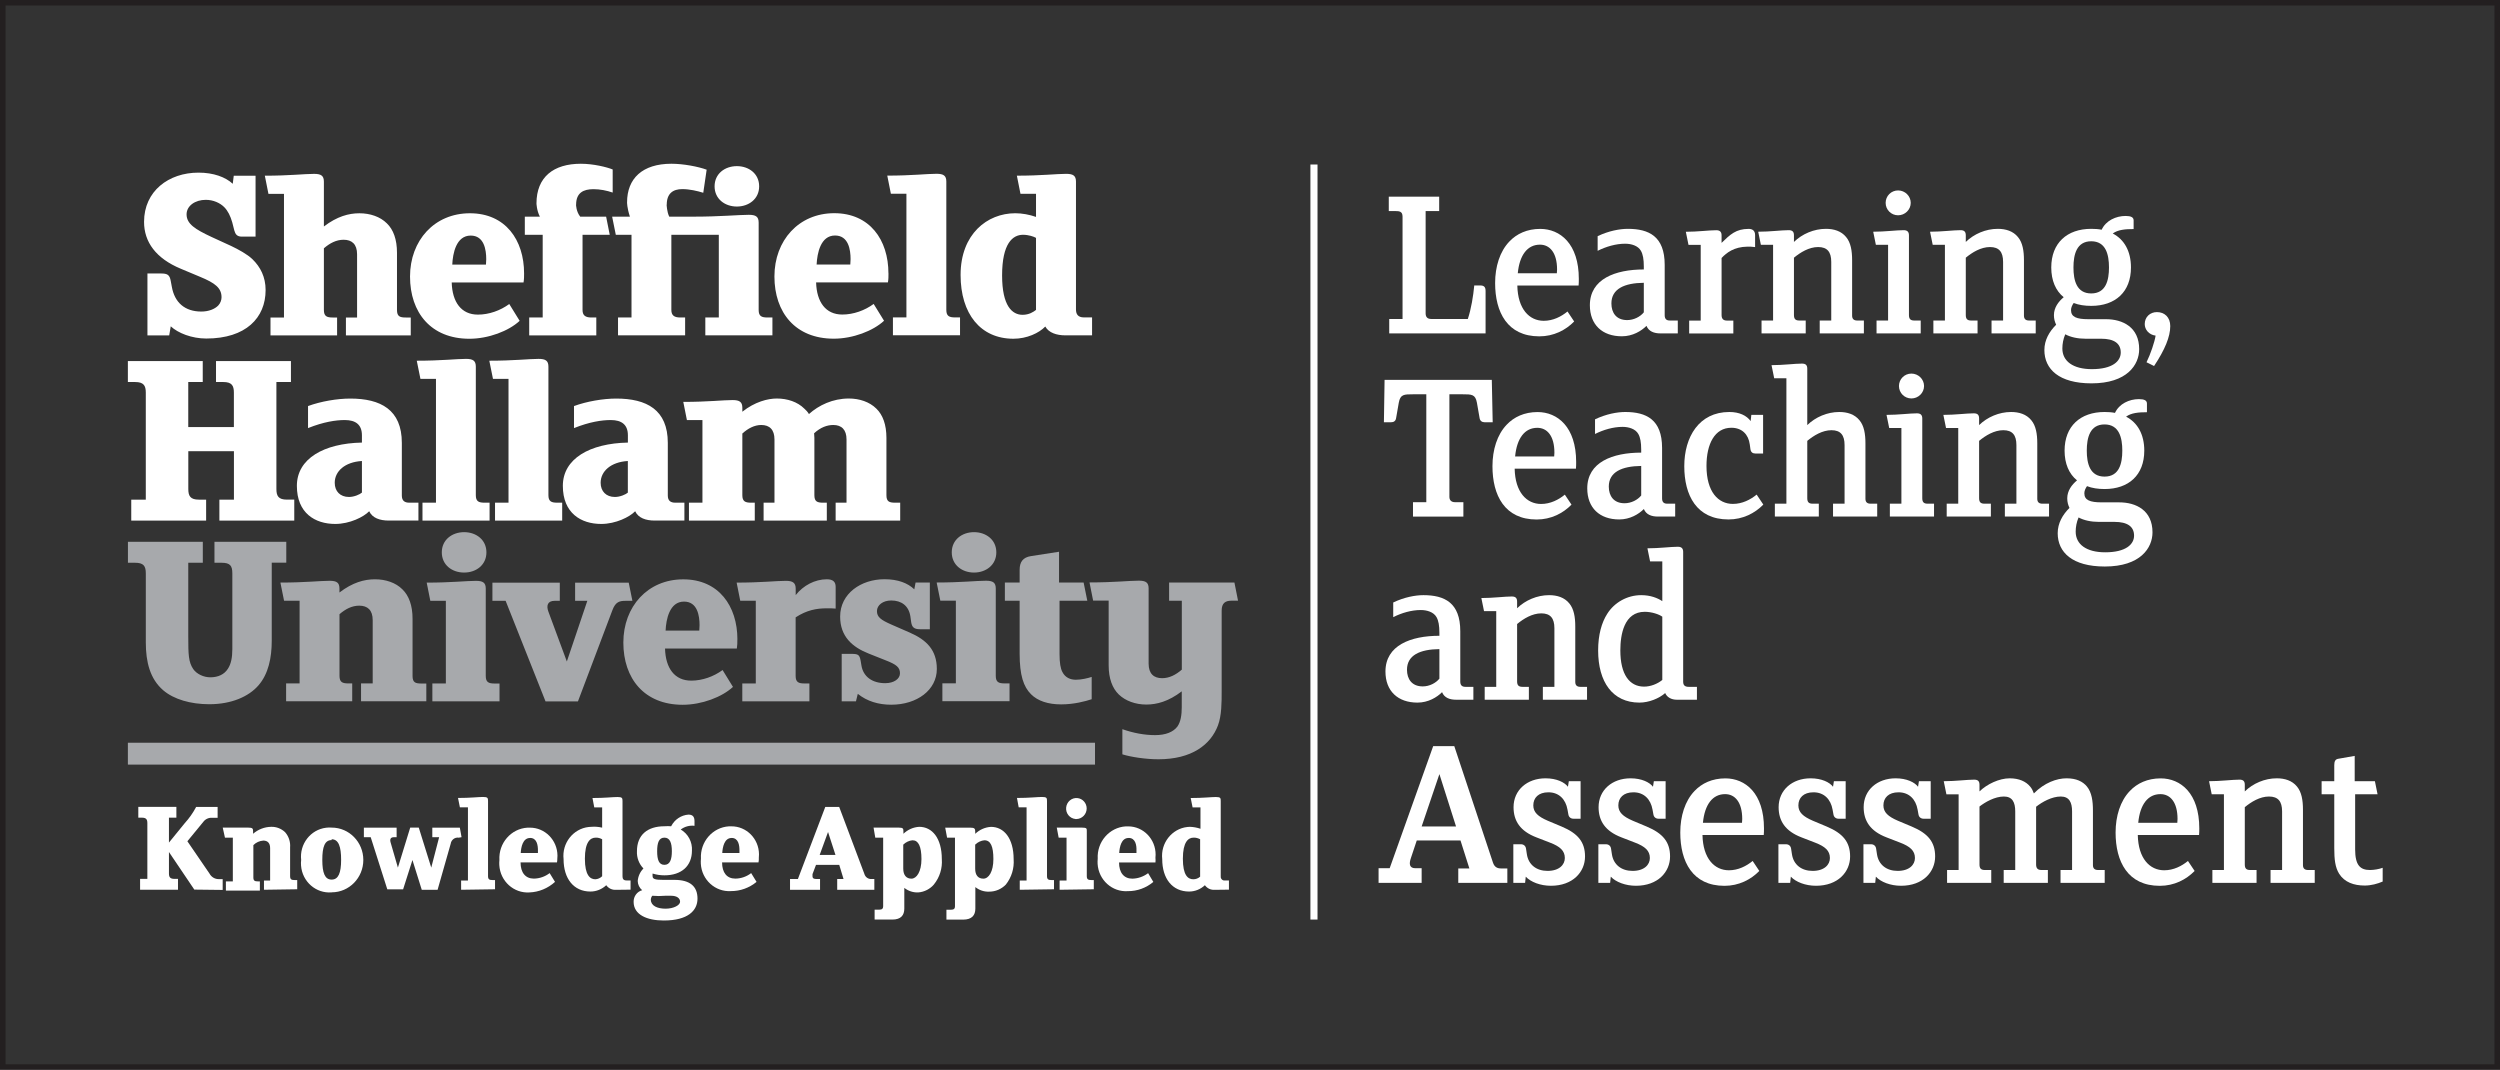
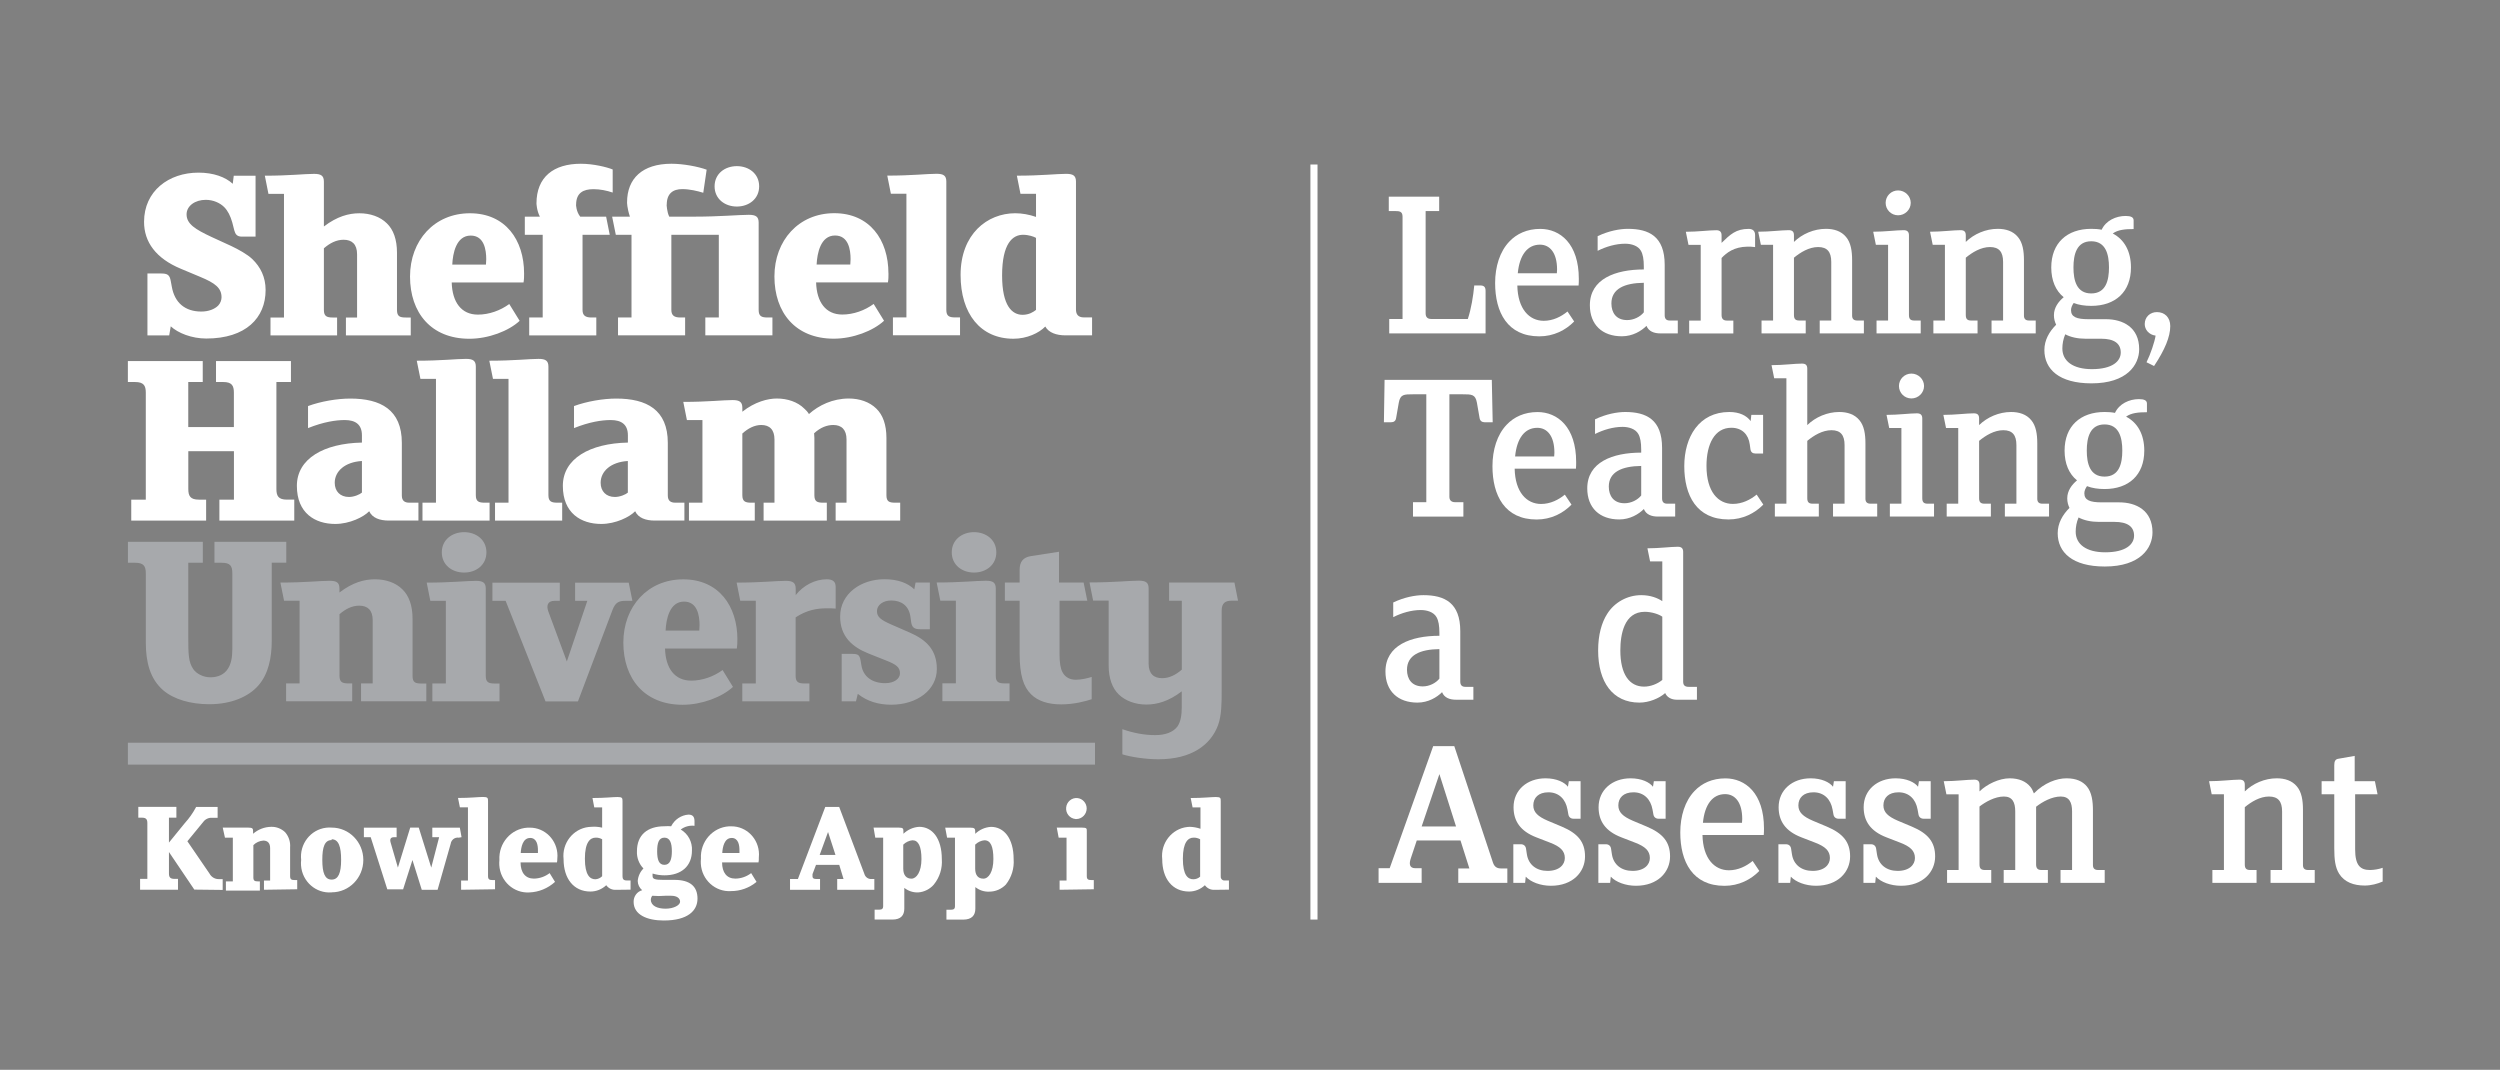
<svg xmlns="http://www.w3.org/2000/svg" id="Layer_1" data-name="Layer 1" viewBox="0 0 450.43 192.75">
  <rect x="0" y="0" width="450.43" height="192.75" fill="#808080" stroke="none" />
  <defs>
    <style>
      .cls-1 {
        fill: #333;
        stroke: #231f20;
        stroke-miterlimit: 10;
      }

      .cls-2 {
        fill: #fff;
      }

      .cls-2, .cls-3 {
        stroke-width: 0px;
      }

      .cls-3 {
        fill: #a7a9ac;
      }
    </style>
  </defs>
-   <rect class="cls-1" x=".5" y=".5" width="449.43" height="191.75" />
  <g>
    <path class="cls-2" d="m162.19,93.8v-3.23h-.89c-1.08,0-1.59-.19-1.59-1.35v-10.32c0-2.38-.65-4.16-1.82-5.28-1.22-1.21-3.04-1.82-4.95-1.82-2.9,0-5.42,1.21-7.19,2.8-.23-.38-.51-.7-.84-.98-1.21-1.21-3.04-1.82-4.95-1.82-1.63,0-3.97.6-6.21,2.38v-.7c0-1.07-.51-1.4-1.77-1.4-1.68,0-4.48.33-8.87.33l.65,3.27h2.8v14.89h-2.43v3.23h11.86v-3.23h-.65c-1.07,0-1.59-.23-1.59-1.35v-11.11c1.03-.94,2.2-1.54,3.41-1.54,1.5,0,2.38.84,2.38,2.61v11.39h-1.96v3.23h11.39v-3.23h-.65c-1.07,0-1.59-.19-1.59-1.35v-10.32c0-.28-.05-.56-.05-.84,1.17-1.07,2.34-1.49,3.46-1.49,1.49,0,2.38.84,2.38,2.61v11.39h-1.96v3.23h11.63Zm-49.06-5.05c-.37.33-1.4.79-2.34.79-1.58,0-2.57-1.02-2.57-2.56,0-2.06,1.82-3.74,4.9-3.92v5.69Zm10.18,5.05v-3.23h-1.63c-.89,0-1.36-.37-1.36-1.3v-9.48c0-5.98-3.83-7.98-9.29-7.98-2.38,0-5.32.51-7.61,1.35v3.97c2.8-1.12,4.99-1.45,6.63-1.45,1.96,0,3.08.84,3.08,2.75v1.31c-6.86.14-11.72,2.89-11.72,7.8s3.27,6.86,6.91,6.86c2.62,0,5.14-1.26,6.12-2.29.56,1.21,1.91,1.68,3.5,1.68h5.37Zm-22.02,0v-3.23h-.89c-1.07,0-1.59-.23-1.59-1.35v-23.16c0-1.07-.51-1.4-1.78-1.4-1.68,0-4.48.33-8.87.33l.66,3.27h2.8v22.31h-2.43v3.23h12.09Zm-13.08,0v-3.23h-.89c-1.08,0-1.59-.23-1.59-1.35v-23.16c0-1.07-.51-1.4-1.77-1.4-1.68,0-4.48.33-8.87.33l.66,3.27h2.8v22.31h-2.43v3.23h12.09Zm-23-5.05c-.37.33-1.4.79-2.33.79-1.59,0-2.57-1.02-2.57-2.56,0-2.06,1.82-3.74,4.9-3.92v5.69Zm10.18,5.05v-3.23h-1.63c-.89,0-1.36-.37-1.36-1.3v-9.48c0-5.98-3.83-7.98-9.29-7.98-2.38,0-5.33.51-7.61,1.35v3.97c2.8-1.12,5-1.45,6.63-1.45,1.96,0,3.08.84,3.08,2.75v1.31c-6.86.14-11.72,2.89-11.72,7.8s3.27,6.86,6.91,6.86c2.62,0,5.13-1.26,6.12-2.29.56,1.21,1.91,1.68,3.5,1.68h5.37Zm-22.37,0v-3.78h-1.31c-1.54,0-1.91-.65-1.91-1.91v-19.28h2.62v-3.78h-13.5v3.78h1.31c1.54,0,1.91.65,1.91,1.91v6.21h-8.22v-8.12h2.61v-3.78h-13.49v3.78h1.31c1.54,0,1.92.65,1.92,1.91v19.28h-2.62v3.78h13.49v-3.78h-1.3c-1.54,0-1.91-.65-1.91-1.91v-6.82h8.22v8.73h-2.62v3.78h13.49Z" />
    <path class="cls-2" d="m186.67,55.83c-.47.37-1.26.89-2.43.89-1.87,0-3.69-1.59-3.69-7.09,0-5.79,1.91-7.33,3.78-7.33.98,0,1.96.33,2.33.56v12.98Zm10.09,4.58v-3.22h-1.45c-1.12,0-1.45-.61-1.45-1.45v-23.02c0-1.07-.51-1.4-1.78-1.4-1.68,0-4.48.33-8.87.33l.65,3.27h2.8v4.16c-1.21-.42-2.52-.66-3.74-.66-5.04,0-9.85,3.74-9.85,11.12,0,7,3.59,11.49,9.52,11.49,2.43,0,4.62-1.03,5.74-2.2.61,1.12,2.05,1.59,3.6,1.59h4.81Zm-23.79,0v-3.22h-.88c-1.07,0-1.59-.23-1.59-1.36v-23.12c0-1.07-.51-1.4-1.77-1.4-1.68,0-4.48.33-8.87.33l.65,3.27h2.8v22.28h-2.43v3.22h12.09Zm-19.72-13.73c0,.33-.05.66-.05.98h-6.07c.1-2.01.7-5.23,3.32-5.23,2.43,0,2.8,2.57,2.8,4.25m6.82,2.57c0-6.03-3.37-10.84-9.76-10.84s-10.78,4.9-10.78,11.4,3.78,11.21,10.69,11.21c3.45,0,7.09-1.4,9.06-3.23l-1.87-3.03c-1.59,1.17-3.64,1.91-5.65,1.91-2.99,0-4.62-2.24-4.72-5.79h12.94c.1-.56.1-1.07.1-1.63m-39.95-12.38c0-2.01,1.12-2.8,2.8-2.8,1.31,0,2.71.33,3.78.66l.61-4.16c-1.54-.56-4.2-1.07-6.35-1.07-5.23,0-7.99,2.66-7.99,6.96,0,0-.02.96.51,2.57h-3.2l.66,3.27h2.83v14.9h-2.43v3.22h12.09v-3.22h-.89c-1.07,0-1.59-.38-1.59-1.36v-13.54h8.55v14.9h-2.43v3.22h12.09v-3.22h-.89c-1.07,0-1.59-.23-1.59-1.36v-15.74c0-1.07-.51-1.4-1.78-1.4-1.68,0-5.37.33-9.71.33h-4.62c-.43-.88-.47-2.15-.47-2.15m16.67-3.31c0-2.29-1.87-3.64-4.02-3.64s-4.01,1.36-4.01,3.64,1.87,3.64,4.01,3.64,4.02-1.36,4.02-3.64m-32.98,3.31c0-2.15,1.31-2.8,3.13-2.8,1.17,0,2.38.24,3.46.61v-4.16c-1.03-.42-3.46-1.03-5.74-1.03-4.9,0-7.99,2.38-7.99,7.15,0,0,.03,1.25.61,2.38h-2.71v3.27h3.22v14.9h-2.43v3.22h12.09v-3.22h-.89c-1.08,0-1.59-.38-1.59-1.36v-13.54h4.9l-.65-3.27h-4.67c-.74-.93-.75-2.15-.75-2.15m-16.18,9.81c0,.33-.05.66-.05.98h-6.07c.09-2.01.7-5.23,3.32-5.23,2.43,0,2.8,2.57,2.8,4.25m6.82,2.57c0-6.03-3.36-10.84-9.76-10.84s-10.79,4.9-10.79,11.4,3.78,11.21,10.69,11.21c3.45,0,7.1-1.4,9.06-3.23l-1.87-3.03c-1.59,1.17-3.64,1.91-5.65,1.91-2.99,0-4.62-2.24-4.72-5.79h12.94c.1-.56.1-1.07.1-1.63m-20.42,11.16v-3.22h-.89c-1.07,0-1.59-.19-1.59-1.36v-10.32c0-2.38-.65-4.16-1.82-5.28-1.21-1.21-3.03-1.82-4.95-1.82s-4.02.56-6.4,2.38v-8.08c0-1.07-.51-1.4-1.77-1.4-1.68,0-4.48.33-8.87.33l.65,3.27h2.8v22.28h-2.43v3.22h12v-3.22h-.79c-1.07,0-1.59-.23-1.59-1.36v-11.11c1.07-.93,2.24-1.54,3.55-1.54,1.5,0,2.43.8,2.43,2.62v11.39h-2.01v3.22h11.67Zm-26.15-8.17c0-2.34-.93-4.16-2.38-5.56-.93-.89-2.47-1.73-3.83-2.38l-3.55-1.63c-2.9-1.36-4.48-2.33-4.48-4.06,0-1.54,1.54-2.62,3.46-2.62,1.36,0,2.57.56,3.32,1.31.65.65,1.12,1.59,1.45,2.75l.37,1.45c.19.66.46,1.12,1.36,1.12h2.47v-10.97h-3.93l-.18,1.45c-1.31-1.21-3.46-2.01-6.17-2.01-5.37,0-9.81,3.32-9.81,8.87,0,3.64,2.15,6.59,6.63,8.45l3.46,1.45c2.71,1.12,3.87,2.01,3.87,3.69,0,.47-.19,1.07-.61,1.5-.61.61-1.68,1.07-3.03,1.07-2.94,0-4.81-1.59-5.32-4.48l-.19-1.02c-.19-1.12-.6-1.36-1.77-1.36h-2.43v11.16h3.92l.28-1.64c1.31,1.22,3.78,2.2,6.4,2.2,7.15,0,10.69-3.74,10.69-8.73" />
    <path class="cls-3" d="m223.06,108.23l-.65-3.27h-11.77v3.27h2.29v12.42c-1.07.93-2.24,1.54-3.55,1.54-1.49,0-2.43-.8-2.43-2.62v-13.55c0-1.07-.51-1.4-1.78-1.4-1.68,0-4.48.32-8.87.32l.65,3.27h2.8v11.68c0,2.33.66,4.11,1.82,5.23,1.21,1.17,3.03,1.82,4.95,1.82s4.02-.56,6.4-2.38v2.85c0,1.4-.19,2.66-.79,3.5-.75.98-2.1,1.54-4.02,1.54s-3.92-.38-5.89-1.07v4.53c1.5.47,4.16.89,6.49.89,6.02,0,9.43-2.62,10.74-6.12.66-1.77.66-4.11.66-6.16v-14.52c0-1.31.65-1.77,1.73-1.77h1.21Zm-26.37,17.75v-4.02c-.7.24-1.87.51-2.85.51s-1.91-.37-2.43-1.4c-.33-.61-.51-1.64-.51-3.17v-9.67h5l-.66-3.27h-4.43v-5.55l-5.09.79c-1.4.23-2.01,1.03-2.01,2.47v2.29h-2.66v3.27h2.66v9.53c0,3.92.7,5.98,2.06,7.33,1.21,1.21,3.08,1.82,5.41,1.82s4.39-.56,5.51-.93m-14.8.37v-3.22h-.89c-1.07,0-1.59-.23-1.59-1.36v-15.74c0-1.07-.51-1.4-1.78-1.4-1.68,0-4.48.32-8.87.32l.66,3.27h2.8v14.9h-2.43v3.22h12.09Zm-13.1-5.83c0-3.41-1.87-5.23-4.86-6.54l-3.32-1.45c-1.91-.84-2.61-1.36-2.61-2.43s1.07-1.91,2.57-1.91c1.82,0,3.17.93,3.46,2.9l.14,1.02c.14.89.51,1.26,1.59,1.26h1.77v-8.41h-2.57l-.23,1.22c-1.17-1.12-2.94-1.82-5.37-1.82-4.21,0-7.99,2.57-7.99,6.73,0,3.59,2.19,5.51,5.18,6.68l2.94,1.17c2.06.79,2.66,1.31,2.66,2.38,0,.98-1.07,1.77-2.66,1.77-2.33,0-3.97-1.17-4.29-3.22l-.14-.84c-.19-1.07-.47-1.22-1.64-1.22h-1.77v8.55h2.57l.33-1.35c1.68,1.35,3.74,1.96,6.02,1.96,4.67,0,8.22-2.66,8.22-6.44m-18.23-10.88v-3.92c0-.89-.47-1.36-1.59-1.36-2.15,0-4.25,1.12-5.61,2.85v-1.17c0-1.07-.56-1.4-1.77-1.4-1.68,0-4.48.32-8.87.32l.65,3.27h2.8v14.9h-2.43v3.22h12.09v-3.22h-.89c-1.07,0-1.59-.23-1.59-1.36v-10.55c2.01-1.31,3.78-1.63,5.61-1.63.47,0,1.21,0,1.59.05m-24.51,2.99c0,.33-.05.66-.05.98h-6.07c.09-2.01.7-5.23,3.32-5.23,2.43,0,2.8,2.56,2.8,4.25m6.82,2.57c0-6.02-3.36-10.83-9.76-10.83s-10.79,4.9-10.79,11.39,3.78,11.21,10.69,11.21c3.46,0,7.1-1.4,9.06-3.22l-1.87-3.04c-1.59,1.17-3.64,1.91-5.65,1.91-2.99,0-4.63-2.24-4.72-5.79h12.94c.09-.56.09-1.07.09-1.63m-18.91-6.96l-.66-3.27h-9.66v3.27h2.2l-3.69,10.93-3.32-8.97c-.42-1.12-.14-1.96,1.12-1.96h.93v-3.27h-12.14v3.27h2.38l7.19,18.12h5.84l6.21-16.44c.56-1.49,1.26-1.68,2.38-1.68h1.21Zm-23.94,18.12v-3.22h-.89c-1.07,0-1.59-.23-1.59-1.36v-15.74c0-1.07-.51-1.4-1.77-1.4-1.68,0-4.48.32-8.87.32l.65,3.27h2.8v14.9h-2.43v3.22h12.09Zm-13.19,0v-3.22h-.89c-1.08,0-1.59-.19-1.59-1.36v-10.32c0-2.38-.66-4.16-1.82-5.28-1.21-1.22-3.03-1.82-4.95-1.82s-4.02.56-6.4,2.38v-.71c0-1.07-.51-1.4-1.77-1.4-1.68,0-4.48.32-8.87.32l.66,3.27h2.8v14.9h-2.43v3.22h11.91v-3.22h-.7c-1.08,0-1.59-.23-1.59-1.36v-11.11c1.07-.93,2.24-1.54,3.55-1.54,1.5,0,2.43.79,2.43,2.61v11.4h-2.1v3.22h11.77Zm-25.23-24.98v-3.78h-12.94v3.78h1.26c1.54,0,1.96.51,1.96,1.91v13.64c0,1.54-.24,2.71-.8,3.55-.65,1.03-1.77,1.54-3.17,1.54-1.17,0-2.43-.56-3.08-1.49-.84-1.26-.89-2.57-.89-5.84v-13.31h2.62v-3.78h-13.49v3.78h1.26c1.54,0,1.96.56,1.96,1.91v12.42c0,3.55.75,6.58,3.13,8.64,1.91,1.64,4.95,2.52,8.31,2.52,3.97,0,7.1-1.36,8.87-3.41,1.78-2.06,2.38-4.95,2.38-8.03v-14.06h2.62Z" />
    <path class="cls-3" d="m179.51,99.52c0-2.29-1.87-3.64-4.02-3.64s-4.01,1.36-4.01,3.64,1.87,3.64,4.01,3.64,4.02-1.36,4.02-3.64m-91.87,0c0-2.29-1.87-3.64-4.02-3.64s-4.02,1.36-4.02,3.64,1.86,3.64,4.02,3.64,4.02-1.36,4.02-3.64" />
    <rect class="cls-2" x="236.1" y="29.64" width="1.28" height="136.04" />
    <path class="cls-2" d="m35.03,160.31l-4.59-6.8v3.85c0,.67.2.99,1,.99h.63v1.95h-6.83v-1.95h1.31v-10.04c0-.67-.2-.99-1-.99h-.63v-1.95h6.86v1.95h-1.34v4.49l2.85-3.5c.8-.88,1.49-1.86,2.05-2.92h3.87v1.95h-1.03c-.61-.03-1.2.25-1.57.76l-2.85,3.47,3.99,5.83c.35.65,1.04,1.04,1.77.99h.6v1.95l-5.1-.06Z" />
    <path class="cls-2" d="m47.56,160.31v-1.66h1.11v-5.83c0-.93-.46-1.37-1.23-1.37-.67.05-1.31.33-1.79.82v5.83c0,.58.25.7.8.7h.37v1.66h-6.12v-1.66h1.25v-7.88h-1.42l-.4-1.81h4.56c.86,0,.91.18.91.73v.38c.91-.79,2.06-1.23,3.25-1.25.93-.03,1.83.32,2.51.96.66.75.99,1.74.91,2.74v5.19c0,.61.28.7.82.7h.46v1.66l-5.98.09Z" />
    <path class="cls-2" d="m59.75,151.36c-1.23,0-1.68,1.2-1.68,3.56s.46,3.56,1.68,3.56,1.71-1.2,1.71-3.56-.45-3.71-1.71-3.71v.15Zm0,9.42c-2.82.23-5.29-1.93-5.51-4.82-.03-.34-.02-.68.02-1.01-.32-2.88,1.69-5.48,4.51-5.82.33-.04.66-.05.99-.02,3.15,0,5.7,2.61,5.7,5.83s-2.55,5.83-5.7,5.83" />
    <path class="cls-2" d="m82.62,150.92c-.69-.09-1.32.41-1.42,1.11l-2.36,8.29h-2.85l-1.68-5.37-1.68,5.28h-2.85l-2.99-9.39h-1.23v-1.72h5.9v1.72h-.48c-.63,0-.77.38-.6.96l1.31,4.52,2.22-7.21h1.54l2.25,7.21,1.42-5.48h-1.23v-1.72h4.96l.31,1.72-.54.09Z" />
    <path class="cls-2" d="m83.08,160.31v-1.66h1.23v-13.19h-1.45l-.34-1.69c2.22,0,3.65-.18,4.5-.18s.91.18.91.73v13.54c0,.58.25.7.8.7h.46v1.66l-6.09.09Z" />
    <path class="cls-2" d="m95.5,150.98c-1.31,0-1.62,1.66-1.68,2.71h3.1v-.5c0-.88-.17-2.22-1.42-2.22m4.84,4.41h-6.55c0,1.84.88,2.92,2.39,2.92,1.03-.01,2.03-.36,2.85-.99l.97,1.58c-1.28,1.16-2.91,1.84-4.61,1.9-2.82.18-5.26-2.02-5.43-4.92-.02-.31-.01-.61.02-.92-.17-3.04,2.09-5.65,5.06-5.83.14,0,.27-.01.41,0,2.74-.02,4.97,2.24,4.99,5.04,0,.21-.01.41-.03.62,0,.2-.02.41-.06.61" />
    <path class="cls-2" d="m108.49,151.21c-.36-.2-.76-.31-1.17-.29-.97,0-1.94.79-1.94,3.79s.94,3.71,1.88,3.71c.46-.02.9-.22,1.23-.55v-6.65Zm2.56,9.1c-.71.08-1.4-.23-1.82-.82-.78.73-1.79,1.14-2.85,1.14-3.02,0-4.84-2.33-4.84-5.83-.32-2.88,1.71-5.48,4.52-5.8.16-.02.33-.03.49-.03.65-.06,1.3,0,1.94.15v-3.65h-1.42l-.32-1.69c2.22,0,3.65-.18,4.5-.18s.91.18.91.73v13.54c0,.44.14.76.71.76h.74v1.66l-2.56.03Z" />
    <path class="cls-2" d="m119.71,150.92c-1,0-1.31.93-1.31,2.45s.31,2.45,1.31,2.45,1.34-.96,1.34-2.45-.34-2.45-1.34-2.45m1.2,10.47h-1.03c-.79.07-1.58.07-2.36,0-.16.2-.25.45-.26.7,0,1.11,1.17,1.63,2.65,1.63s2.62-.64,2.62-1.25-.54-1.08-1.62-1.08m-1.31,4.46c-3.05,0-5.44-1.05-5.44-3.36-.02-.98.62-1.85,1.54-2.1-.49-.41-.79-1.02-.8-1.66.07-.85.43-1.65,1.03-2.25-.8-.83-1.23-1.96-1.17-3.12,0-2.92,1.88-4.49,4.96-4.49.4-.03.8-.03,1.2,0,.62-1.21,1.8-2.01,3.13-2.1.85,0,1.08.5,1.08,1.2v.82c-.88-.11-1.77.13-2.48.67,1.33.77,2.11,2.24,2.02,3.79,0,2.77-1.88,4.46-4.95,4.46-.72,0-1.44-.1-2.14-.32-.02.16-.02.33,0,.5,0,.5.51.64,1.91.64h2.02c2.85,0,4.16,1.2,4.16,3.38s-1.76,3.94-6.07,3.94" />
    <path class="cls-2" d="m131.81,150.98c-1.31,0-1.62,1.66-1.68,2.71h3.1v-.5c0-.88-.17-2.22-1.42-2.22m4.84,4.41h-6.55c0,1.84.85,2.92,2.39,2.92,1.03-.01,2.03-.36,2.85-.99l.97,1.58c-1.3,1.08-2.94,1.67-4.61,1.66-2.82.18-5.26-2.02-5.43-4.92-.02-.31-.01-.61.02-.92-.17-3.04,2.09-5.65,5.06-5.83.14,0,.27-.01.41,0,2.74-.02,4.97,2.24,4.99,5.04,0,.21-.01.41-.03.62.01.28,0,.57-.06.85" />
    <path class="cls-2" d="m149.19,149.9l-1.51,4.14h2.85l-1.34-4.14Zm1.65,10.42v-1.95h1.14l-.77-2.54h-4.19l-.63,1.66c0,.13,0,.25,0,.38,0,.41.28.5.68.5h.68v1.95h-5.41v-1.95h1.42l4.93-12.98h2.51l4.53,12.05c.16.6.73,1,1.34.93h.46v1.95h-6.69Z" />
    <path class="cls-2" d="m164.42,151.39c-.63.06-1.22.34-1.68.79v4.32c0,1.2.57,1.81,1.48,1.81s1.8-1.23,1.8-3.53-.57-3.38-1.57-3.38h-.03Zm3.87,7.94c-.72.85-1.75,1.38-2.85,1.46-.9.04-1.79-.25-2.51-.82v3.73c0,1.2-.6,1.98-2.16,1.98h-3.19v-1.78h.83c.54,0,.71-.23.71-.61v-12.37h-1.42l-.31-1.81h4.5c.85,0,.88.18.88.73v.38c.78-.74,1.78-1.19,2.85-1.25,2.33,0,4.07,2.04,4.07,5.83.12,1.63-.38,3.25-1.4,4.52" />
    <path class="cls-2" d="m177.38,151.39c-.63.06-1.22.34-1.68.79v4.32c0,1.2.54,1.81,1.48,1.81s1.8-1.23,1.8-3.53-.51-3.38-1.59-3.38m3.87,7.94c-.8.84-1.9,1.32-3.05,1.31-.89.04-1.77-.25-2.48-.82v3.88c0,1.2-.63,1.98-2.19,1.98h-3.02v-1.78h.83c.54,0,.71-.23.71-.61v-12.37h-1.42l-.34-1.81h4.5c.8,0,.91.18.91.73v.38c.78-.75,1.78-1.19,2.85-1.25,2.31,0,4.07,2.04,4.07,5.83.12,1.63-.37,3.24-1.37,4.52" />
-     <path class="cls-2" d="m183.73,160.31v-1.66h1.23v-13.19h-1.42l-.31-1.69c2.22,0,3.64-.18,4.5-.18s.91.18.91.73v13.54c0,.58.26.7.8.7h.46v1.66l-6.15.09Z" />
    <path class="cls-2" d="m193.76,147.56c-1.02-.1-1.77-1.02-1.67-2.06.1-1.04,1-1.81,2.02-1.71.95.09,1.68.9,1.68,1.88-.01,1.04-.84,1.88-1.85,1.9h-.17Zm-2.85,12.75v-1.66h1.25v-7.73h-1.42l-.34-1.81h4.5c.97,0,.91.18.91.73v8.02c0,.58.26.7.8.7h.46v1.66l-6.15.09Z" />
-     <path class="cls-2" d="m203.33,150.98c-1.31,0-1.62,1.66-1.68,2.71h3.11v-.5c.03-.88-.17-2.22-1.4-2.22h-.03Zm4.84,4.41h-6.55c0,1.84.88,2.92,2.39,2.92,1.03-.02,2.02-.37,2.85-.99l.94,1.58c-1.29,1.08-2.91,1.67-4.58,1.66-2.82.2-5.27-1.99-5.46-4.89-.02-.32-.01-.63.02-.95-.17-3.04,2.09-5.65,5.06-5.83.15,0,.29-.01.44,0,2.74.01,4.94,2.3,4.93,5.1,0,.19-.01.37-.03.56.03.28.03.56,0,.85" />
    <path class="cls-2" d="m216.23,151.21c-.37-.2-.78-.31-1.2-.29-.94,0-1.91.79-1.91,3.79s.91,3.71,1.88,3.71c.45,0,.89-.16,1.23-.47v-6.74Zm2.68,9.1c-.71.08-1.4-.23-1.82-.82-.78.73-1.79,1.14-2.85,1.14-3.02,0-4.84-2.33-4.84-5.83-.32-2.88,1.71-5.48,4.52-5.8.15-.02.31-.03.46-.03.65.02,1.29.14,1.91.35v-3.85h-1.42l-.34-1.69c2.25,0,3.68-.18,4.53-.18s.88.18.88.73v13.54c-.05.37.2.71.55.76.06,0,.12,0,.19,0h.74v1.66l-2.51.03Z" />
  </g>
  <rect class="cls-3" x="23.04" y="133.82" width="174.25" height="3.94" />
  <g>
    <path class="cls-2" d="m250.3,60.07v-2.6h2.4v-18.44c0-.96-.6-1-1.32-1h-1.16v-2.6h9.08v2.6h-2.44v18.44c0,.68.36,1,1,1h6.6c.6-1.76,1-4.24,1.16-6.04h1.08c.72,0,.96.32.96,1v7.64h-17.36Z" />
    <path class="cls-2" d="m284.42,51.44h-11.04c.08,4.24,2.16,6.36,4.76,6.36,1.68,0,3.16-.76,4.28-1.68l1.2,1.8c-1.52,1.56-3.68,2.68-6.28,2.68-5.76,0-7.96-4.36-7.96-9.6,0-2.96.84-5.68,2.56-7.48,1.32-1.4,3.2-2.28,5.56-2.28,3.6,0,6.96,2.68,6.96,9,0,.36,0,.84-.04,1.2Zm-6.96-7.36c-2.24,0-3.68,1.84-4,5.16h7.04c0-.24.04-.44.04-.68,0-3.04-1.32-4.48-3.08-4.48Z" />
    <path class="cls-2" d="m299.17,60.07c-1.16,0-2.12-.36-2.52-1.36-.92.92-2.48,1.88-4.44,1.88-3.52,0-5.76-2.08-5.76-5.6,0-4.72,4.56-6.44,9.72-6.44v-.52c0-1.32-.16-2.2-.52-2.84-.52-.92-1.72-1.28-2.84-1.28-1.68,0-3.44.52-4.96,1.28v-2.64c2-.96,4-1.32,5.44-1.32,3.8,0,6.64,1.36,6.64,6.48v9.08c0,.68.32.96.92.96h1.44v2.32h-3.12Zm-3-9.12c-3.48.04-5.84,1.08-5.84,3.72,0,1.68.88,3,2.84,3,1.2,0,2.36-.6,3-1.4v-5.32Z" />
    <path class="cls-2" d="m314.82,44.44c-2.4.04-3.72,1.08-4.64,2.04v10.28c0,.68.32,1,.96,1h1.16v2.32h-7.96v-2.32h2.08v-13.64h-2.2l-.48-2.36c2.12,0,4.2-.28,5.48-.28.64,0,.96.28.96.92v1.36c1.56-1.52,2.6-2.52,4.88-2.52.68,0,1.16.32,1.16,1.12v2.16c-.52-.08-.96-.08-1.4-.08Z" />
    <path class="cls-2" d="m327.86,60.07v-2.32h2.08v-10.56c0-1.8-.72-2.68-2.36-2.68s-3.2.96-4.36,1.92v10.32c0,.68.24,1,.96,1h1.16v2.32h-7.96v-2.32h2.08v-13.64h-2.2l-.48-2.36c2.12,0,4.2-.28,5.48-.28.64,0,.96.24.96.92v1.2c1.48-1.44,3.6-2.36,5.76-2.36,1.44,0,2.76.4,3.64,1.48.84,1,1.08,2.48,1.08,4.16v10c0,.64.36.88.92.88h1.2v2.32h-7.96Z" />
    <path class="cls-2" d="m338.1,60.07v-2.32h2.08v-13.64h-2.2l-.48-2.36c2.12,0,4.2-.28,5.48-.28.64,0,.96.28.96.92v14.36c0,.68.24,1,.96,1h1.16v2.32h-7.96Zm3.88-21.28c-1.24,0-2.24-1-2.24-2.24s1-2.24,2.24-2.24,2.28,1,2.28,2.24-1.04,2.24-2.28,2.24Z" />
    <path class="cls-2" d="m358.82,60.07v-2.32h2.08v-10.56c0-1.8-.72-2.68-2.36-2.68s-3.2.96-4.36,1.92v10.32c0,.68.24,1,.96,1h1.16v2.32h-7.96v-2.32h2.08v-13.64h-2.2l-.48-2.36c2.12,0,4.2-.28,5.48-.28.64,0,.96.24.96.92v1.2c1.48-1.44,3.6-2.36,5.76-2.36,1.44,0,2.76.4,3.64,1.48.84,1,1.08,2.48,1.08,4.16v10c0,.64.36.88.92.88h1.2v2.32h-7.96Z" />
    <path class="cls-2" d="m376.82,69.07c-5.84,0-8.48-2.56-8.48-6,0-1.8.88-3.32,2.12-4.56-.24-.52-.4-1.04-.4-1.72,0-1.36.8-2.44,1.76-3.24-1.44-1.16-2.24-3-2.24-5.36,0-4.4,2.84-6.96,7.2-6.96.64,0,1.28.04,1.88.16.76-1.64,2.56-2.48,4.32-2.48.96,0,1.44.24,1.44.8v1.56c-1.52,0-2.84.12-3.76.8,2.08,1.08,3.28,3.2,3.28,6.12,0,4.4-2.8,6.92-7.16,6.92-1.16,0-2.24-.16-3.16-.52-.28.4-.48.84-.48,1.28,0,1.24,1,1.64,3.12,1.64h3.16c3.04,0,6,1.44,6,5.4,0,2.8-2.16,6.16-8.6,6.16Zm1.76-8.04h-2.8c-1.44,0-2.72-.28-3.68-.8-.36.84-.52,1.72-.52,2.56,0,2.28,1.92,3.72,5.32,3.72,3.72,0,5.2-1.44,5.2-3,0-1.64-1.2-2.48-3.52-2.48Zm-1.8-17.56c-2.64,0-3.2,2.4-3.2,4.72s.56,4.68,3.2,4.68,3.2-2.36,3.2-4.68-.56-4.72-3.2-4.72Z" />
    <path class="cls-2" d="m388.1,65.95l-1.36-.68c.72-1.44,1.48-3.72,1.64-4.8-1.24-.16-1.96-1.12-1.96-2.08,0-1.28.96-2.16,2.2-2.16,1.36,0,2.4.92,2.4,2.52,0,1.92-.96,4.24-2.92,7.2Z" />
    <path class="cls-2" d="m267.5,76.08c-.48,0-.84-.24-.92-.76l-.48-2.76c-.28-1.52-.92-1.52-2.64-1.52h-2.32v18.48c0,.68.44.96,1,.96h1.52v2.6h-9.08v-2.6h2.4v-19.44h-2.32c-1.72,0-2.36,0-2.64,1.52l-.48,2.76c-.08.52-.4.76-.92.76h-1.28l.12-7.64h19.32l.16,7.64h-1.44Z" />
    <path class="cls-2" d="m283.94,84.44h-11.04c.08,4.24,2.16,6.36,4.76,6.36,1.68,0,3.16-.76,4.28-1.68l1.2,1.8c-1.52,1.56-3.68,2.68-6.28,2.68-5.76,0-7.96-4.36-7.96-9.6,0-2.96.84-5.68,2.56-7.48,1.32-1.4,3.2-2.28,5.56-2.28,3.6,0,6.96,2.68,6.96,9,0,.36,0,.84-.04,1.2Zm-6.96-7.36c-2.24,0-3.68,1.84-4,5.16h7.04c0-.24.04-.44.04-.68,0-3.04-1.32-4.48-3.08-4.48Z" />
    <path class="cls-2" d="m298.7,93.07c-1.16,0-2.12-.36-2.52-1.36-.92.92-2.48,1.88-4.44,1.88-3.52,0-5.76-2.08-5.76-5.6,0-4.72,4.56-6.44,9.72-6.44v-.52c0-1.32-.16-2.2-.52-2.84-.52-.92-1.72-1.28-2.84-1.28-1.68,0-3.44.52-4.96,1.28v-2.64c2-.96,4-1.32,5.44-1.32,3.8,0,6.64,1.36,6.64,6.48v9.08c0,.68.32.96.92.96h1.44v2.32h-3.12Zm-3-9.12c-3.48.04-5.84,1.08-5.84,3.72,0,1.68.88,3,2.84,3,1.2,0,2.36-.6,3-1.4v-5.32Z" />
    <path class="cls-2" d="m311.42,93.59c-5.76,0-7.96-4.36-7.96-9.6s2.64-9.76,8.12-9.76c1.8,0,3.12.64,3.84,1.64l.12-1.12h2.12v6.96h-1.4c-.48,0-.8-.24-.88-.76l-.12-.88c-.24-1.8-1.4-3-3.32-3-3,0-4.48,2.92-4.48,6.88,0,4.68,2.12,6.84,4.76,6.84,1.68,0,3.16-.76,4.28-1.68l1.2,1.8c-1.52,1.56-3.68,2.68-6.28,2.68Z" />
    <path class="cls-2" d="m330.26,93.07v-2.32h2.08v-10.56c0-1.8-.72-2.68-2.36-2.68s-3.2.96-4.36,1.92v10.32c0,.68.24,1,.96,1h1.12v2.32h-7.92v-2.32h2.08v-22.6h-2.2l-.48-2.36c2.12,0,4.2-.28,5.48-.28.64,0,.96.24.96.92v10.16c1.48-1.44,3.6-2.36,5.76-2.36,1.44,0,2.76.4,3.64,1.48.84,1,1.08,2.48,1.08,4.16v10c0,.64.36.88.92.88h1.2v2.32h-7.96Z" />
    <path class="cls-2" d="m340.5,93.07v-2.32h2.08v-13.64h-2.2l-.48-2.36c2.12,0,4.2-.28,5.48-.28.64,0,.96.28.96.92v14.36c0,.68.24,1,.96,1h1.16v2.32h-7.96Zm3.88-21.28c-1.24,0-2.24-1-2.24-2.24s1-2.24,2.24-2.24,2.28,1,2.28,2.24-1.04,2.24-2.28,2.24Z" />
    <path class="cls-2" d="m361.22,93.07v-2.32h2.08v-10.56c0-1.8-.72-2.68-2.36-2.68s-3.2.96-4.36,1.92v10.32c0,.68.24,1,.96,1h1.16v2.32h-7.96v-2.32h2.08v-13.64h-2.2l-.48-2.36c2.12,0,4.2-.28,5.48-.28.64,0,.96.24.96.92v1.2c1.48-1.44,3.6-2.36,5.76-2.36,1.44,0,2.76.4,3.64,1.48.84,1,1.08,2.48,1.08,4.16v10c0,.64.36.88.92.88h1.2v2.32h-7.96Z" />
    <path class="cls-2" d="m379.22,102.07c-5.84,0-8.48-2.56-8.48-6,0-1.8.88-3.32,2.12-4.56-.24-.52-.4-1.04-.4-1.72,0-1.36.8-2.44,1.76-3.24-1.44-1.16-2.24-3-2.24-5.36,0-4.4,2.84-6.96,7.2-6.96.64,0,1.28.04,1.88.16.76-1.64,2.56-2.48,4.32-2.48.96,0,1.44.24,1.44.8v1.56c-1.52,0-2.84.12-3.76.8,2.08,1.08,3.28,3.2,3.28,6.12,0,4.4-2.8,6.92-7.16,6.92-1.16,0-2.24-.16-3.16-.52-.28.4-.48.84-.48,1.28,0,1.24,1,1.64,3.12,1.64h3.16c3.04,0,6,1.44,6,5.4,0,2.8-2.16,6.16-8.6,6.16Zm1.76-8.04h-2.8c-1.44,0-2.72-.28-3.68-.8-.36.84-.52,1.72-.52,2.56,0,2.28,1.92,3.72,5.32,3.72,3.72,0,5.2-1.44,5.2-3,0-1.64-1.2-2.48-3.52-2.48Zm-1.8-17.56c-2.64,0-3.2,2.4-3.2,4.72s.56,4.68,3.2,4.68,3.2-2.36,3.2-4.68-.56-4.72-3.2-4.72Z" />
    <path class="cls-2" d="m262.34,126.07c-1.16,0-2.12-.36-2.52-1.36-.92.92-2.48,1.88-4.44,1.88-3.52,0-5.76-2.08-5.76-5.6,0-4.72,4.56-6.44,9.72-6.44v-.52c0-1.32-.16-2.2-.52-2.84-.52-.92-1.72-1.28-2.84-1.28-1.68,0-3.44.52-4.96,1.28v-2.64c2-.96,4-1.32,5.44-1.32,3.8,0,6.64,1.36,6.64,6.48v9.08c0,.68.32.96.92.96h1.44v2.32h-3.12Zm-3-9.12c-3.48.04-5.84,1.08-5.84,3.72,0,1.68.88,3,2.84,3,1.2,0,2.36-.6,3-1.4v-5.32Z" />
-     <path class="cls-2" d="m277.98,126.07v-2.32h2.08v-10.56c0-1.8-.72-2.68-2.36-2.68s-3.2.96-4.36,1.92v10.32c0,.68.24,1,.96,1h1.16v2.32h-7.96v-2.32h2.08v-13.64h-2.2l-.48-2.36c2.12,0,4.2-.28,5.48-.28.64,0,.96.24.96.92v1.2c1.48-1.44,3.6-2.36,5.76-2.36,1.44,0,2.76.4,3.64,1.48.84,1,1.08,2.48,1.08,4.16v10c0,.64.36.88.92.88h1.2v2.32h-7.96Z" />
    <path class="cls-2" d="m302.1,126.07c-.96,0-1.76-.44-2.08-1.2-1.08.96-2.92,1.72-4.64,1.72-4.84,0-7.44-3.72-7.44-9.4,0-2.84.64-5.04,1.64-6.6,1.28-2.04,3.6-3.36,6.12-3.36,1.68,0,2.96.52,3.8,1.08v-7.16h-2.2l-.48-2.36c2.12,0,4.2-.28,5.48-.28.64,0,.96.28.96.92v23.4c0,.64.32.92,1,.92h1.48v2.32h-3.64Zm-2.6-14.96c-.6-.44-1.92-.88-3.16-.88-3.72,0-4.4,4.08-4.4,6.96,0,4.32,1.64,6.52,4.28,6.52,1.16,0,2.4-.48,3.28-1.2v-11.4Z" />
    <path class="cls-2" d="m262.74,159.07v-2.6h2l-1.6-5.04h-7.88l-1.04,3.12c-.4,1.12-.28,1.88.8,1.88h1.12v2.64h-7.76v-2.64h2l7.84-22h3.8l6.96,20.96c.28.88.84,1.08,1.48,1.08h1.12v2.6h-8.84Zm-3.4-19.6l-3.2,9.44h6.2l-3-9.44Z" />
    <path class="cls-2" d="m279.42,159.59c-1.88,0-3.64-.68-4.52-1.64l-.12,1.12h-2.12v-6.96h1.36c.48,0,.84.28.92.76l.16,1.04c.28,1.88,1.72,3,3.72,3,2.12,0,3.12-1.12,3.12-2.32,0-1.32-.88-2.08-2.64-2.76l-2.48-.96c-2.92-1.12-4.12-2.96-4.12-5.44,0-3.08,2.44-5.2,5.76-5.2,2,0,3.44.72,4.04,1.52l.16-1h2.12v6.76h-1.28c-.48,0-.84-.28-.92-.76l-.16-.88c-.32-1.84-1.52-3.12-3.44-3.12-1.8,0-2.72,1-2.72,2.36,0,1.24.84,2,2.6,2.76l2.48,1.04c2.96,1.24,4.24,2.8,4.24,5.4,0,2.76-2.16,5.28-6.16,5.28Z" />
    <path class="cls-2" d="m294.74,159.59c-1.88,0-3.64-.68-4.52-1.64l-.12,1.12h-2.12v-6.96h1.36c.48,0,.84.28.92.76l.16,1.04c.28,1.88,1.72,3,3.72,3,2.12,0,3.12-1.12,3.12-2.32,0-1.32-.88-2.08-2.64-2.76l-2.48-.96c-2.92-1.12-4.12-2.96-4.12-5.44,0-3.08,2.44-5.2,5.76-5.2,2,0,3.44.72,4.04,1.52l.16-1h2.12v6.76h-1.28c-.48,0-.84-.28-.92-.76l-.16-.88c-.32-1.84-1.52-3.12-3.44-3.12-1.8,0-2.72,1-2.72,2.36,0,1.24.84,2,2.6,2.76l2.48,1.04c2.96,1.24,4.24,2.8,4.24,5.4,0,2.76-2.16,5.28-6.16,5.28Z" />
    <path class="cls-2" d="m317.78,150.44h-11.04c.08,4.24,2.16,6.36,4.76,6.36,1.68,0,3.16-.76,4.28-1.68l1.2,1.8c-1.52,1.56-3.68,2.68-6.28,2.68-5.76,0-7.96-4.36-7.96-9.6,0-2.96.84-5.68,2.56-7.48,1.32-1.4,3.2-2.28,5.56-2.28,3.6,0,6.96,2.68,6.96,9,0,.36,0,.84-.04,1.2Zm-6.96-7.36c-2.24,0-3.68,1.84-4,5.16h7.04c0-.24.04-.44.04-.68,0-3.04-1.32-4.48-3.08-4.48Z" />
    <path class="cls-2" d="m327.18,159.59c-1.88,0-3.64-.68-4.52-1.64l-.12,1.12h-2.12v-6.96h1.36c.48,0,.84.28.92.76l.16,1.04c.28,1.88,1.72,3,3.72,3,2.12,0,3.12-1.12,3.12-2.32,0-1.32-.88-2.08-2.64-2.76l-2.48-.96c-2.92-1.12-4.12-2.96-4.12-5.44,0-3.08,2.44-5.2,5.76-5.2,2,0,3.44.72,4.04,1.52l.16-1h2.12v6.76h-1.28c-.48,0-.84-.28-.92-.76l-.16-.88c-.32-1.84-1.52-3.12-3.44-3.12-1.8,0-2.72,1-2.72,2.36,0,1.24.84,2,2.6,2.76l2.48,1.04c2.96,1.24,4.24,2.8,4.24,5.4,0,2.76-2.16,5.28-6.16,5.28Z" />
    <path class="cls-2" d="m342.5,159.59c-1.88,0-3.64-.68-4.52-1.64l-.12,1.12h-2.12v-6.96h1.36c.48,0,.84.28.92.76l.16,1.04c.28,1.88,1.72,3,3.72,3,2.12,0,3.12-1.12,3.12-2.32,0-1.32-.88-2.08-2.64-2.76l-2.48-.96c-2.92-1.12-4.12-2.96-4.12-5.44,0-3.08,2.44-5.2,5.76-5.2,2,0,3.44.72,4.04,1.52l.16-1h2.12v6.76h-1.28c-.48,0-.84-.28-.92-.76l-.16-.88c-.32-1.84-1.52-3.12-3.44-3.12-1.8,0-2.72,1-2.72,2.36,0,1.24.84,2,2.6,2.76l2.48,1.04c2.96,1.24,4.24,2.8,4.24,5.4,0,2.76-2.16,5.28-6.16,5.28Z" />
    <path class="cls-2" d="m371.25,159.07v-2.32h2.08v-10.56c0-1.64-.52-2.68-2.04-2.68-1.6,0-3.32.96-4.44,1.84v10.4c0,.72.32,1,.96,1h1.16v2.32h-7.96v-2.32h2.08v-10.56c0-1.64-.52-2.68-2.04-2.68-1.64,0-3.36,1-4.4,1.8v10.44c0,.68.24,1,.96,1h1.16v2.32h-7.96v-2.32h2.08v-13.64h-2.2l-.48-2.36c2.12,0,4.2-.28,5.48-.28.64,0,.96.24.96.92v1.2c1.36-1.32,3.56-2.36,5.44-2.36,1.68,0,2.92.56,3.68,1.48.32.36.52.8.68,1.24,1.88-1.92,4.12-2.72,5.88-2.72s2.92.56,3.68,1.48c.88,1.08,1.08,2.64,1.08,4.32v9.84c0,.64.36.88.92.88h1.2v2.32h-7.96Z" />
-     <path class="cls-2" d="m396.21,150.44h-11.04c.08,4.24,2.16,6.36,4.76,6.36,1.68,0,3.16-.76,4.28-1.68l1.2,1.8c-1.52,1.56-3.68,2.68-6.28,2.68-5.76,0-7.96-4.36-7.96-9.6,0-2.96.84-5.68,2.56-7.48,1.32-1.4,3.2-2.28,5.56-2.28,3.6,0,6.96,2.68,6.96,9,0,.36,0,.84-.04,1.2Zm-6.96-7.36c-2.24,0-3.68,1.84-4,5.16h7.04c0-.24.04-.44.04-.68,0-3.04-1.32-4.48-3.08-4.48Z" />
    <path class="cls-2" d="m409.09,159.07v-2.32h2.08v-10.56c0-1.8-.72-2.68-2.36-2.68s-3.2.96-4.36,1.92v10.32c0,.68.24,1,.96,1h1.16v2.32h-7.96v-2.32h2.08v-13.64h-2.2l-.48-2.36c2.12,0,4.2-.28,5.48-.28.64,0,.96.24.96.92v1.2c1.48-1.44,3.6-2.36,5.76-2.36,1.44,0,2.76.4,3.64,1.48.84,1,1.08,2.48,1.08,4.16v10c0,.64.36.88.92.88h1.2v2.32h-7.96Z" />
    <path class="cls-2" d="m426.05,159.55c-1.96,0-3.64-.6-4.6-2.12-.72-1.16-.88-2.6-.88-4.6v-9.72h-2.28v-2.36h2.28v-2.88c0-.72.2-1.08.72-1.16l2.96-.52v4.56h3.64l.48,2.36h-4.04v9.92c0,2.88.92,3.72,2.68,3.72.72,0,1.64-.16,2.28-.4v2.48c-.92.4-2.08.72-3.24.72Z" />
  </g>
</svg>